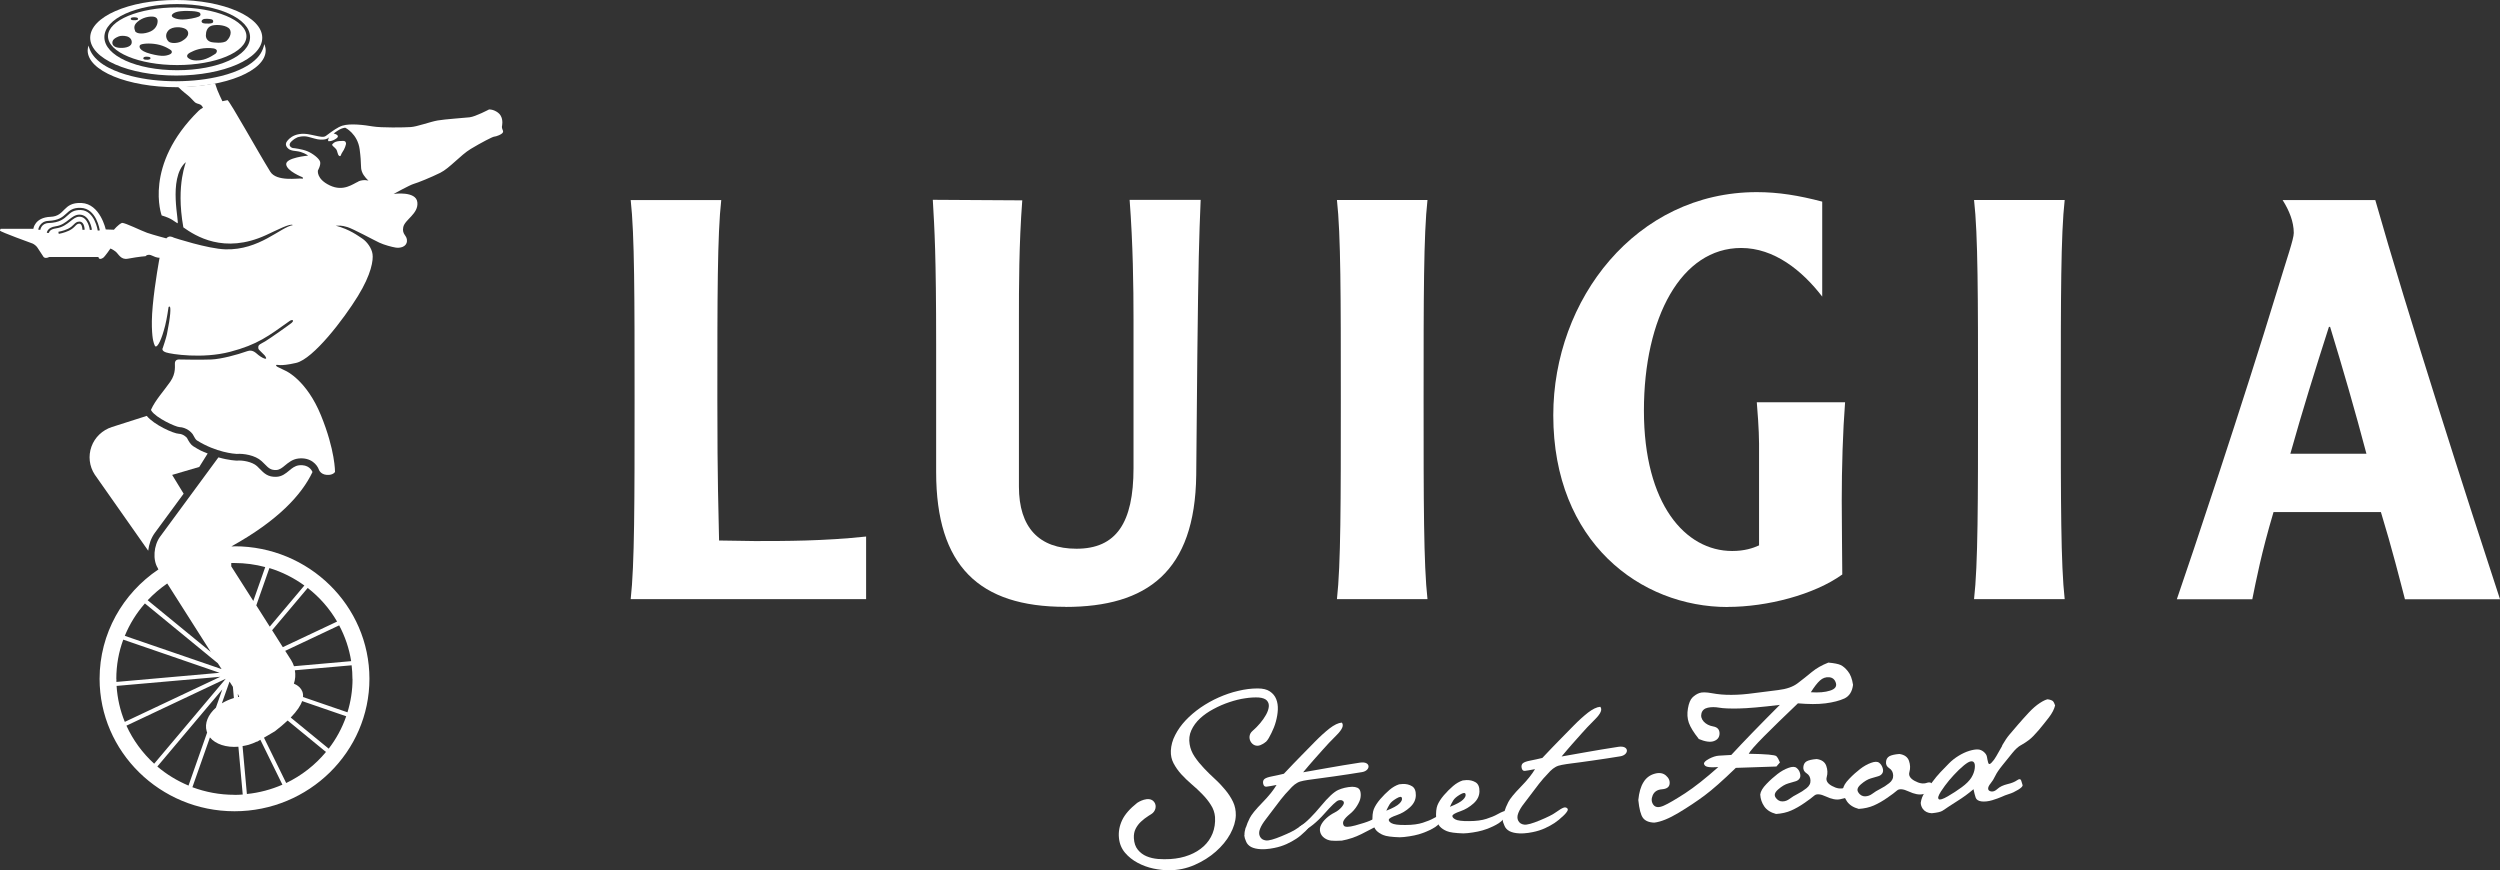
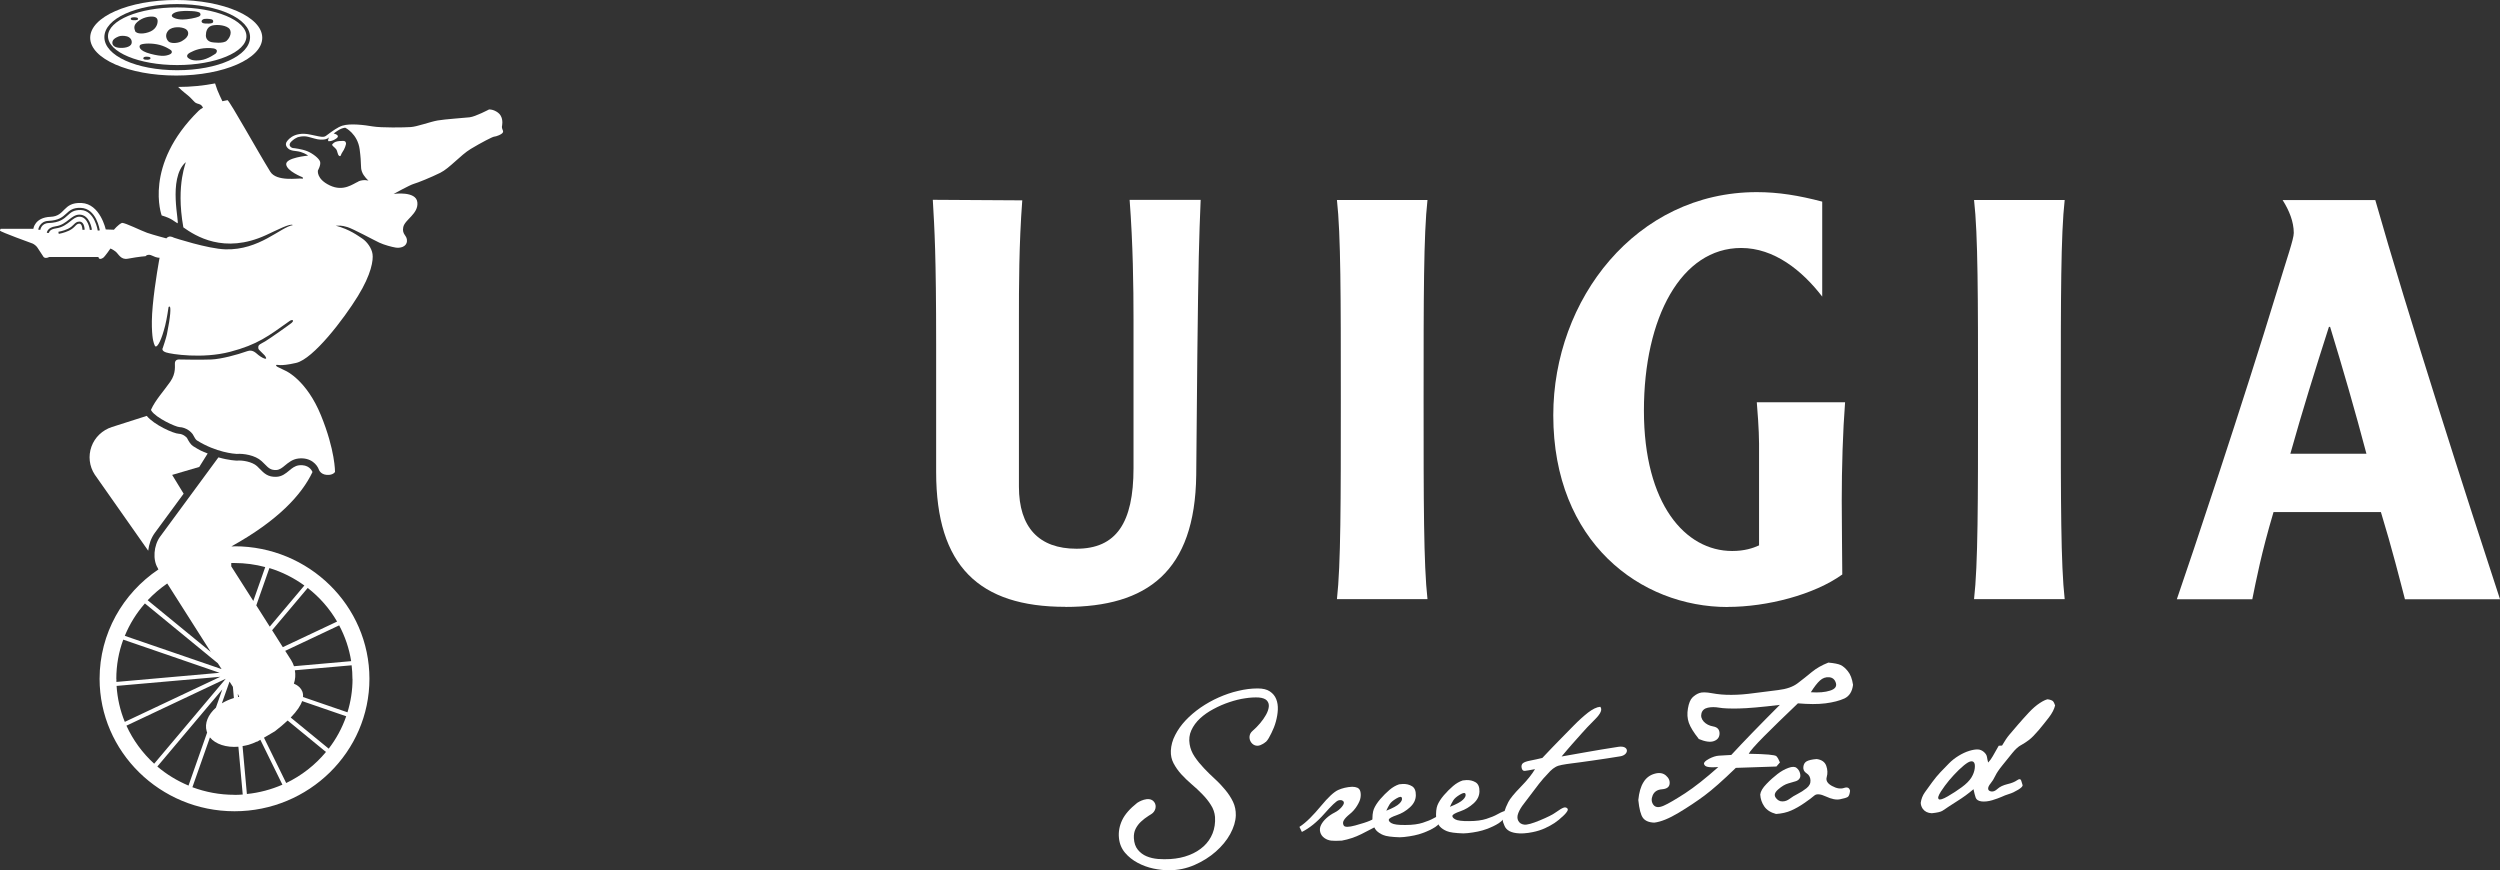
<svg xmlns="http://www.w3.org/2000/svg" id="Livello_2" viewBox="0 0 276.64 96.28">
  <rect x="0" y="0" width="276.64" height="96.28" fill="#333333" stroke="none" />
  <g id="Layer_1">
    <g id="monociclo">
      <path d="M37.59,15.61c.63-.07.63.05.69.2.06.15-.18.75-.38,1.01-.2.26-.16.55-.36.43-.2-.11-.17-.52-.36-.76-.19-.24-.53-.4-.39-.55.23-.25.42-.29.8-.34" style="fill:#fff; fill-rule:evenodd;" />
      <path d="M17.13,58.97l3.19-4.34-1.27-2.08,3-.88.93-1.49c-.64-.24-.89-.36-1.61-.81-.28-.18-.48-.54-.61-.78-.03-.05-.05-.1-.07-.13-.05-.07-.41-.44-.9-.46-.59-.02-2.76-1-3.55-1.98l-3.85,1.23c-1.06.34-1.9,1.14-2.27,2.17-.37,1.03-.24,2.17.36,3.09l5.92,8.43c.08-.71.32-1.41.73-1.97" style="fill:#fff;" />
      <path d="M25.94,60.46c-.11,0-.22,0-.33,0,5.15-2.86,7.77-5.7,8.97-8.23-.08-.19-.44-.87-1.51-.74-.43.06-.75.31-1.08.59-.37.31-.8.66-1.4.68-.95.05-1.39-.41-1.83-.86-.1-.1-.21-.21-.32-.32-.54-.49-1.63-.67-2.22-.61-.08,0-.9-.03-2.05-.36l-6.45,8.77c-.72.98-.84,2.58-.25,3.5h-.01s.07.13.07.13c-3.93,2.64-6.51,7.08-6.51,12.1,0,8.08,6.7,14.66,14.93,14.66s14.93-6.58,14.93-14.66-6.7-14.66-14.93-14.66M33.68,64.79l-3.83,4.55-1.49-2.35,1.45-4.13c1.41.43,2.71,1.09,3.87,1.93M25.6,62.3c.11,0,.22,0,.34,0,1.18,0,2.33.16,3.41.45l-1.32,3.75-2.44-3.83v-.36ZM26.47,77.1s-.09.02-.13.03l-.03-.36.16.33ZM25.77,75.99l.11,1.25c-.49.15-.94.35-1.33.59l.85-2.41.37.58ZM18.51,64.57l4.81,7.57-6.98-5.72c.65-.69,1.38-1.31,2.16-1.85M16.03,66.77l8.08,6.63.41.64-10.71-3.68c.54-1.32,1.29-2.52,2.22-3.58M12.87,75.12c0-1.52.27-2.99.77-4.34l10.66,3.67-11.42,1.01c0-.11,0-.22,0-.33M12.9,75.9l11.48-1.01-10.57,4.99c-.51-1.24-.82-2.58-.91-3.98M13.99,80.3l10.99-5.19-7.92,9.4c-1.29-1.18-2.34-2.61-3.07-4.21M17.41,84.82l7.19-8.53-.71,2.02c-.86.76-1.28,1.73-1.02,2.61.02.05.04.1.05.14l-2.06,5.87c-1.26-.53-2.43-1.24-3.45-2.11M25.94,87.95c-1.64,0-3.2-.3-4.65-.84l1.94-5.51c.62.75,1.81,1.14,3.15,1.03l.48,5.29c-.3.02-.61.04-.92.04M27.32,87.87l-.48-5.31c.22-.04.44-.08.66-.14.33-.1.64-.22.92-.36v.03s.39-.23.39-.23l2.44,4.97c-1.22.53-2.54.89-3.92,1.03M31.67,86.65l-2.46-5.02,1.21-.71c.56-.43,1.02-.83,1.41-1.19l4.24,3.48c-1.19,1.44-2.7,2.62-4.41,3.44M36.37,82.84l-4.2-3.44c.71-.73,1.1-1.33,1.26-1.82l4.88,1.68c-.45,1.3-1.11,2.51-1.94,3.59M39.01,75.12c0,1.29-.2,2.53-.56,3.7l-4.92-1.69c.09-.96-.73-1.37-1.01-1.48.16-.47.2-.98.11-1.48l6.28-.55c.06.49.09,1,.09,1.5M38.86,73.16l-6.33.56c-.08-.23-.18-.46-.32-.68l-.65-1.02,5.97-2.82c.65,1.22,1.11,2.56,1.33,3.97M31.3,71.62l-1.19-1.88,3.94-4.68c1.31,1.02,2.42,2.28,3.25,3.72l-6,2.83Z" style="fill:#fff;" />
-       <path d="M29.25,4.86c-.08.4-.22.76-.43,1.09-.22.34-.46.57-.64.73-.42.38-.84.62-1.24.83-.72.37-1.51.66-2.47.9-1.52.38-3.14.57-4.96.58-1.82,0-3.44-.19-4.96-.57-.97-.25-1.75-.53-2.48-.9-.4-.21-.82-.45-1.24-.83-.18-.16-.41-.39-.64-.73-.18-.28-.31-.58-.39-.92-.06.18-.1.36-.1.54,0,2.25,4.41,4.07,9.85,4.07s9.85-1.82,9.85-4.07c0-.24-.06-.48-.16-.71" style="fill:#fff;" />
      <path d="M19.61.82c-4.23,0-7.66,1.43-7.66,3.19s3.43,3.19,7.66,3.19,7.66-1.43,7.66-3.19-3.43-3.19-7.66-3.19ZM22.47,2.14c.21-.1.69-.06.94,0,.25.07.17.31.17.31-.01.08-.18.15-.47.16-.29.01-.6,0-.72-.09-.13-.09-.12-.28.08-.38ZM20.01,1.24c.45-.05,1-.03,1.27-.01.18.01.36.03.53.07.14.03.28.08.32.14.07.1.13.27-.14.4-.27.13-1.25.33-1.81.32-.56,0-1.17-.2-1.17-.42s.38-.44,1-.5ZM14.58,1.95c.13-.06.43-.04.58,0,.16.04.1.19.1.19,0,.05-.11.09-.29.1-.18,0-.37,0-.45-.06-.08-.05-.08-.17.05-.24ZM14.55,4.82c-.1.42-.92.54-1.45.46-.54-.07-.75-.38-.64-.72.1-.34.71-.54.71-.54.14-.06.52-.09.86,0,.34.09.63.38.53.8ZM14.95,3.41c-.15-.38-.16-.72.48-1.16.54-.37,1.21-.46,1.57-.4.36.06.49.29.43.64,0,0-.04.64-.75.98-.71.33-1.59.32-1.74-.05ZM16.65,6.51s-.11.09-.29.1c-.18,0-.37,0-.45-.06-.08-.05-.08-.17.05-.24.13-.06.43-.04.58,0,.16.04.1.19.1.19ZM18.73,6.05c-.35.11-.71.26-2.06-.09-1.35-.35-1.3-.84-1.16-.98.14-.14.96-.24,1.85-.08.88.16,1.51.62,1.51.62.21.13.22.4-.14.52ZM20.43,4.34c-.1.08-.22.16-.36.24-.47.24-1.2.24-1.43,0-.24-.24-.43-.76,0-1.22.43-.46,1.47-.41,1.9-.15.16.1.24.23.27.36.06.27-.08.54-.37.77ZM23.86,5.93s-.85.63-1.66.73c-.81.1-1.14-.06-1.36-.23-.22-.17-.2-.42.25-.64.44-.22,1.06-.51,2.19-.47,1.13.04.59.61.59.61ZM25.1,4.5c-.39.37-1.59.18-1.59.18-.39-.04-.73-.31-.73-.75s.14-.9.59-1.07c.45-.17,1.43-.12,1.9.22.47.34.22,1.06-.18,1.42Z" style="fill:#fff;" />
      <path d="M19.5,0c-5.26,0-9.52,1.87-9.52,4.18s4.26,4.18,9.52,4.18,9.52-1.87,9.52-4.18S24.75,0,19.5,0M19.61,7.77c-4.52,0-8.06-1.61-8.06-3.66S15.09.45,19.61.45s8.06,1.61,8.06,3.66-3.54,3.66-8.06,3.66" style="fill:#fff;" />
      <path d="M55.56,13.93c.07-.45.05-1.09-.46-1.47-.51-.38-.98-.35-.98-.35,0,0-1.51.8-2.16.87-.65.07-2.72.21-3.53.35-.82.14-2.28.69-2.98.73-.7.05-3.26.09-4.2-.07-.94-.16-2.5-.36-3.38-.08-.51.17-1.08.59-1.54.93-.49.36-.35.42-1.96.06-2.01-.45-2.67.83-2.67.83,0,0-.21.3.14.66.35.37.87.26,1.44.43.57.18.81.4.81.4,0,0-2.49.22-2.42.97.07.75,1.8,1.42,1.8,1.42,0,0,.2.21-.12.15-.32-.06-2.74.37-3.44-.76-1.36-2.19-4.39-7.66-4.73-7.92,0,0-.23.04-.57.12-.19-.39-.41-.87-.56-1.24-.07-.18-.16-.44-.25-.73-1.24.24-2.62.39-4.09.39.27.27.54.5.74.66,1.08.83.92,1.02,1.39,1.18.16.06.45.06.62.46-.19.1-.36.22-.48.34-6.14,6.03-4.09,11.58-4.09,11.58,1.15.34,1.36.65,1.74.86.3.17-1.1-4.93.91-6.74.17-.16-1.13,2.3-.25,7.2,1.33.94,4.49,2.99,9.14.86,1.18-.54,2.73-1.36,2.97-1.11-1.36.23-3.71,2.79-7.45,2.68-1.93-.05-5.71-1.29-5.71-1.29,0,0-.34-.2-.58-.1-.24.1-.24.18-.24.18,0,0-1.35-.35-2.14-.62-.68-.24-2.41-1.11-2.78-1.1-.43.19-.89.76-.89.76l-.91-.03s-.61-2.84-2.69-2.93c-2.09-.09-1.75,1.47-3.42,1.53-1.77.07-1.9,1.34-1.9,1.33H.07c0,.07-.08.06-.07.2.01.13,3.58,1.42,3.58,1.42,0,0,.33.12.57.47.23.35.63.96.63.96,0,0,.13.33.67.07h5.45c0,.26.28.25.5.1.22-.15.82-1.04.82-1.04,0,0,.22.07.56.33.34.26.57.94,1.35.8,1.35-.25,1.98-.28,1.98-.28,0,0,.23-.31.75-.05.52.26.8.22.8.22,0,0-.52,2.75-.76,5.33-.24,2.57.04,3.8.04,3.8,0,0,.14.67.28.69.25.05.67-.78,1.06-2.33.2-.8.36-1.96.36-1.96,0,0,0-.16.14-.12.14.05.1,1.06-.31,3.06-.09.44-.46,1.52-.46,1.52,0,0-.21.3.37.49.57.19,4.03.73,7.08-.07,3.05-.8,4.24-1.74,6.59-3.41.28-.2.55-.09.23.2-.19.17-2.41,1.74-2.93,2.05-.52.3-.75.36-.77.62-.02.26.06.28.25.48.27.27.45.45.45.45,0,0,.26.32.14.37s-.5-.15-.81-.39c-.3-.23-.63-.66-1.25-.44-1.15.41-2.88.87-3.96.92-1.08.05-3.58,0-3.58,0,0,0-.39-.04-.46.33-.05.31.17,1.14-.52,2.13-.69.99-1.66,2.05-2.11,3.06,0,.02-.01.04-.02.06.01.03.02.06.04.09.52.81,2.69,1.79,3.09,1.81.79.03,1.34.58,1.47.77.03.04.07.11.11.19.08.15.23.43.36.51,2.15,1.35,4.18,1.49,4.41,1.5.73-.06,2.04.13,2.76.8.13.12.24.23.35.34.41.42.66.67,1.28.64.36-.02.65-.25.97-.52.38-.31.81-.67,1.45-.75,1.41-.17,2.11.72,2.28,1.22,0,0,.17.54.88.59.71.05.91-.33.91-.33,0,0,.03-2.38-1.56-6.27-1.59-3.89-3.87-4.9-3.87-4.9l-.91-.44s-.26-.13-.16-.22c.1-.09.31.2,2.19-.23,1.92-.44,5.29-4.88,6.82-7.36,1.53-2.48,1.74-4.03,1.64-4.69-.09-.66-.63-1.38-1.13-1.71-.46-.29-1.36-1.01-2.95-1.43.52.02.56-.06,1.31.16.6.18,2.96,1.46,3.52,1.72.56.26,1.39.48,1.83.55.44.07,1.18-.06,1.23-.71.05-.66-.58-.7-.41-1.55.17-.85,1.71-1.48,1.56-2.76-.14-1.28-2.62-.92-2.62-.92,0,0,1.77-.98,2.21-1.11.44-.12,1.92-.72,2.95-1.23,1.03-.51,2.24-1.96,3.37-2.64s2.43-1.36,2.6-1.36.87-.24.96-.48c.09-.23-.17-.3-.1-.75M9.12,25.43c0-.12-.03-.46-.18-.61-.05-.05-.1-.07-.16-.07-.2,0-.29.09-.45.25-.15.16-.34.35-.71.53-.54.25-1.1.35-1.12.35l-.04-.23s.55-.09,1.06-.33c.33-.16.51-.34.65-.48.17-.17.32-.32.62-.32.13,0,.24.05.33.14.24.24.25.72.24.77h-.23ZM9.94,25.44s-.19-1.46-1.15-1.46h-.01c-.37,0-.66.24-1,.51-.41.32-.87.68-1.58.78-.75.1-.78.48-.78.5h-.24s.02-.6.98-.73c.65-.09,1.08-.43,1.46-.73.36-.28.7-.55,1.15-.56h.02c1.16,0,1.37,1.6,1.38,1.67l-.23.03ZM10.82,25.53s-.33-2.24-1.88-2.29c-.78-.02-1.09.26-1.45.59-.41.38-.88.81-2.11.85-.81.03-.91.73-.92.76l-.23-.03s.12-.93,1.14-.97c1.14-.05,1.55-.43,1.95-.79.38-.35.74-.68,1.61-.65,1.74.06,2.09,2.39,2.11,2.49l-.23.03ZM39.66,20.09c-.6.25-1.64,1.15-3.16.43-1.52-.72-1.32-1.66-1.32-1.66,0,0,.35-.61.24-.97-.11-.37-.83-.92-1.42-1.16-.59-.24-1.46-.34-1.59-.35-.13-.01-.66-.28-.13-.76.53-.48.86-.48.86-.48,0,0,.43-.13.96,0,.53.13.97.3,1.36.31.39.01.69-.01.95-.25-.18.32-.07.42-.07.42,0,0,.36.07.88-.3.51-.37-.3-.55-.3-.55,0,0,.41-.31.68-.45.31-.17.6-.19.6-.19,0,0,1.37.66,1.6,2.4.23,1.75.06,1.93.25,2.46.18.53.73,1,.73,1,0,0-.52-.17-1.12.08" style="fill:#fff;" />
    </g>
    <path d="M218.44,22.13c.44,3.84.44,10.76.44,22.08s0,18.25-.44,22.09h10.03c-.43-3.84-.43-10.77-.43-22.09s0-18.25.43-22.08h-10.03Z" style="fill:#fff; fill-rule:evenodd;" />
    <path d="M253.44,50.21c1.3-4.64,2.78-9.4,4.27-14.04h.13c1.42,4.64,2.78,9.34,4.02,14.04h-8.42ZM252.58,22.13c.74,1.17,1.24,2.41,1.24,3.65,0,.68-.75,2.78-1.8,6.25-3.84,12.62-9.47,29.45-11.14,34.28h8.35c.43-2.1.99-5.07,2.35-9.65h11.88c1.23,4.02,2.16,7.73,2.66,9.65h10.52c-3.4-10.33-10.33-31.92-13.8-44.17h-10.27Z" style="fill:#fff; fill-rule:evenodd;" />
-     <path d="M69.79,22.13c.43,3.84.43,10.76.43,22.08s0,18.25-.43,22.09h26.05v-6.93c-4.64.5-8.97.5-12.31.5-1.3,0-2.6-.06-3.96-.06-.06-3.28-.19-6.25-.19-15.59,0-11.32,0-18.25.43-22.08h-10.02Z" style="fill:#fff; fill-rule:evenodd;" />
    <path d="M147.94,22.13c.43,3.84.43,10.76.43,22.08s0,18.25-.43,22.09h10.02c-.43-3.84-.43-10.77-.43-22.09s0-18.25.43-22.08h-10.02Z" style="fill:#fff; fill-rule:evenodd;" />
    <path d="M191.17,67.16c4.39,0,9.59-1.36,12.69-3.59,0-1.79-.06-4.82-.06-8.17,0-3.65.12-7.67.37-10.89h-9.77c.06.68.25,3.1.25,4.58v11.26c-.68.31-1.61.62-2.97.62-5.2,0-9.77-5.2-9.77-15.53s4.14-18,10.76-18c3.65,0,6.74,2.48,8.97,5.38v-10.51c-2.6-.68-4.83-1.05-7.24-1.05-13.36,0-22.52,11.87-22.52,24.69,0,14.04,9.65,21.22,19.3,21.22" style="fill:#fff; fill-rule:evenodd;" />
    <path d="M117.89,67.16c9.03,0,14.35-3.89,14.48-14.59l.12-13.16c.12-10.62.19-12.9.37-17.29h-7.86c.37,4.89.43,9.59.43,13.24v16.45c0,6.06-1.92,8.91-6.31,8.91-4.15,0-6.37-2.35-6.37-6.87v-18.5c0-3.6,0-8.3.37-13.18l-9.9-.06c.19,3.33.37,5.99.37,16.12v14.02c0,10.38,4.76,14.9,14.29,14.9" style="fill:#fff; fill-rule:evenodd;" />
    <g id="street_food">
      <path d="M140.05,82.1c-.19.18-.4.27-.57.35-.94.39-1.66-.9-.89-1.56,0,0,0,0,.01-.01.3-.26.58-.54.83-.84.26-.3.48-.62.66-.94.18-.32.28-.62.31-.89.03-.27-.04-.5-.21-.69-.17-.19-.47-.3-.91-.34-.43-.02-.93,0-1.5.09-.57.08-1.15.23-1.75.43-.6.2-1.18.45-1.75.76-.57.3-1.07.65-1.49,1.04-.42.39-.74.83-.96,1.31-.22.48-.28,1-.19,1.54.08.5.27.96.56,1.39.29.43.63.85,1.01,1.25.38.4.78.8,1.21,1.19s.81.8,1.16,1.22.64.86.86,1.32c.22.46.32.96.31,1.5-.02.67-.23,1.35-.62,2.07-.39.71-.93,1.36-1.6,1.95-.67.59-1.45,1.08-2.34,1.47-.89.39-1.84.59-2.84.59-.53,0-1.1-.06-1.72-.19-.62-.13-1.21-.35-1.75-.64-.54-.29-1.01-.66-1.39-1.11-.38-.45-.61-1-.67-1.63-.07-.67.05-1.33.35-1.97.3-.64.86-1.28,1.67-1.92.05-.04,1.31-.85,1.88-.09.32.43.14,1.05-.31,1.33-.11.07-.21.13-.32.2-.31.2-.59.41-.83.64-.25.23-.45.5-.6.8-.15.3-.21.64-.19,1.03.03.54.18.96.44,1.28s.58.56.96.72.81.26,1.27.3c.46.03.91.04,1.36.01.76-.05,1.46-.19,2.09-.44.63-.24,1.16-.57,1.6-.97.44-.4.77-.88.99-1.43.22-.55.31-1.16.27-1.82-.04-.47-.19-.92-.46-1.33-.26-.42-.58-.81-.95-1.19-.37-.38-.76-.75-1.18-1.1-.42-.36-.8-.73-1.15-1.11-.35-.39-.63-.79-.85-1.21-.22-.42-.32-.88-.3-1.38.03-.59.18-1.17.48-1.74.29-.57.67-1.11,1.15-1.62.48-.51,1.03-.98,1.66-1.42.63-.43,1.3-.81,2-1.12.7-.31,1.42-.56,2.16-.73.74-.18,1.46-.27,2.16-.27.58,0,1.03.11,1.35.33.33.22.56.5.7.85.14.35.2.74.18,1.18-.02.44-.1.88-.22,1.32-.12.44-.29.86-.49,1.26-.2.4-.36.73-.63,1Z" style="fill:#fff;" />
-       <path d="M137.86,91.58c.1-.34.25-.69.44-1.07.19-.38.65-.94,1.37-1.68.73-.74,1.25-1.4,1.59-1.97-.56.11-.93.17-1.12.19-.19.02-.31-.09-.36-.32s0-.4.13-.52c.14-.12.42-.22.84-.3.42-.08.86-.18,1.32-.29.77-.82,1.4-1.47,1.89-1.97.49-.5,1.01-1.03,1.57-1.6.56-.57,1.09-1.05,1.6-1.45.51-.39.96-.61,1.35-.64.25.29.06.75-.57,1.38-.63.63-1.13,1.15-1.49,1.57-.37.41-.72.81-1.06,1.19-.34.38-.72.84-1.16,1.36.59-.11,1.48-.27,2.66-.47,1.18-.21,2.39-.41,3.63-.6,1.24-.19,1.21.89.22,1.05-.99.16-2.01.32-3.08.47-1.07.15-1.83.26-2.27.31-.45.06-.82.11-1.11.17-.29.05-.53.13-.71.24-.18.1-.38.25-.58.45-.2.2-.45.47-.75.81-.3.34-.65.79-1.05,1.33s-.76,1.01-1.07,1.41-.53.75-.66,1.09c-.13.33-.13.62,0,.86.12.24.34.38.65.42.31.04.89-.12,1.73-.47.85-.35,1.45-.65,1.8-.91.35-.25.62-.42.8-.49.19-.07.33-.04.45.09.11.13-.02.38-.4.75-.38.37-.72.65-1.03.85-.31.2-.66.4-1.06.58-.4.18-.85.33-1.36.43-.33.07-.64.11-.93.13-.18.01-.36.02-.53.01-.47-.02-.84-.11-1.11-.25-.27-.15-.46-.35-.56-.62-.11-.24-.17-.45-.19-.65,0-.01,0-.03.02-.06-.01-.21.03-.48.13-.82Z" style="fill:#fff;" />
      <path d="M143.79,91.5c.78-.5,1.57-1.34,2.38-2.31.8-.97,1.44-1.56,1.9-1.77.47-.21.98-.33,1.56-.36.22,0,.41.04.58.11.16.08.27.21.32.41.05.2.06.42.02.67-.03.25-.16.55-.38.91-.22.36-.49.67-.82.93-.32.26-.54.49-.65.69-.12.2-.11.4,0,.58.12.18.55.18,1.27-.02.73-.2,1.27-.37,1.61-.52.35-.15.71-.33,1.1-.54l.27.81c-.87.47-1.64.87-2.31,1.21-.68.34-1.4.58-2.16.72-.51.03-.9.03-1.17,0-.27-.03-.52-.12-.76-.29-.24-.17-.39-.39-.46-.65s-.04-.53.09-.79c.13-.26.33-.52.61-.77.28-.25.58-.45.9-.61.32-.16.59-.38.81-.65.22-.27.27-.47.14-.6-.13-.13-.31-.16-.54-.09-.23.07-.75.56-1.56,1.48-.81.92-1.64,1.59-2.48,2.01l-.27-.56Z" style="fill:#fff;" />
      <path d="M152.02,89.54c.14-.35.38-.72.71-1.11.34-.39.68-.73,1.02-1.02.34-.29.7-.5,1.07-.62l.42-.04c.38-.01.71.07,1.01.25.29.18.43.52.42,1.01-.01.5-.23.94-.65,1.32-.42.39-.91.68-1.46.87-.55.19-.84.35-.88.49-.03.13.07.27.3.4.24.14.75.21,1.54.2.79,0,1.43-.09,1.92-.25.49-.16.89-.32,1.19-.49.3-.17.54-.28.71-.34.17-.06.32.02.45.25-.29.47-.62.82-.98,1.06-.37.24-.83.46-1.38.66-.56.21-1.24.35-2.06.44l-.49.03c-.9-.03-1.5-.11-1.82-.25-.32-.13-.57-.3-.76-.5-.18-.2-.32-.5-.42-.91-.04-.63.01-1.13.15-1.48ZM153.4,89.71c.73-.29,1.21-.55,1.45-.79.24-.23.33-.44.28-.62s-.25-.16-.62.06c-.37.22-.61.43-.74.64-.13.21-.25.45-.37.71Z" style="fill:#fff;" />
      <path d="M159.06,89.11c.14-.35.38-.72.71-1.11.34-.39.68-.73,1.02-1.02.34-.29.7-.5,1.07-.62l.42-.04c.38-.01.71.07,1.01.25.29.18.43.52.42,1.01-.01.5-.23.94-.65,1.32s-.91.68-1.46.87c-.55.19-.84.35-.88.49-.03.13.07.27.3.4.23.14.75.21,1.54.2.79,0,1.43-.09,1.92-.25.49-.16.89-.32,1.19-.49.3-.17.54-.28.71-.34.17-.06.32.02.45.25-.29.47-.62.82-.98,1.06-.37.24-.83.46-1.38.66-.56.21-1.24.35-2.06.44l-.49.03c-.9-.03-1.5-.11-1.82-.25-.32-.13-.57-.3-.76-.5-.18-.2-.32-.5-.42-.91-.04-.63.01-1.13.15-1.48ZM160.44,89.28c.73-.29,1.21-.55,1.45-.79.24-.23.33-.44.28-.62s-.25-.16-.62.06c-.37.22-.61.43-.74.64s-.25.45-.37.71Z" style="fill:#fff;" />
      <path d="M166.46,89.83c.1-.34.25-.69.44-1.07.19-.38.65-.94,1.37-1.68.73-.74,1.25-1.4,1.59-1.97-.56.11-.93.17-1.12.19-.19.02-.31-.09-.36-.32s0-.4.13-.52c.14-.12.42-.22.84-.3.42-.08.86-.18,1.32-.29.77-.82,1.4-1.47,1.89-1.97.49-.5,1.01-1.03,1.57-1.6.56-.57,1.09-1.05,1.6-1.45.51-.39.96-.61,1.35-.64.25.29.06.75-.57,1.38-.63.63-1.13,1.15-1.49,1.57-.37.41-.72.81-1.06,1.19-.34.38-.72.84-1.16,1.36.59-.11,1.48-.27,2.66-.47,1.18-.21,2.39-.41,3.62-.6,1.24-.19,1.21.89.22,1.05-.99.16-2.01.32-3.08.47-1.07.15-1.83.26-2.28.31-.45.06-.82.11-1.11.17-.29.05-.53.13-.71.24-.18.1-.38.25-.58.45-.2.2-.45.47-.75.81-.3.34-.65.79-1.05,1.33-.4.54-.76,1.01-1.07,1.41-.31.39-.53.75-.66,1.09-.13.33-.13.62,0,.86.13.24.34.38.65.42.31.04.89-.12,1.73-.47.85-.35,1.45-.65,1.8-.91.35-.25.62-.42.81-.49.19-.07.33-.04.45.09.11.13-.02.38-.4.75s-.73.65-1.03.85c-.31.2-.66.4-1.06.58-.4.18-.85.33-1.36.43-.33.07-.64.11-.93.13-.18.01-.36.02-.53.01-.47-.02-.84-.11-1.11-.25-.27-.15-.46-.35-.56-.62-.11-.24-.18-.45-.19-.65,0-.01,0-.03.01-.06-.01-.21.03-.48.13-.82Z" style="fill:#fff;" />
      <path d="M187.97,81.75c-.56-.7-.92-1.29-1.09-1.77-.17-.48-.2-1.01-.1-1.59.1-.58.27-.98.49-1.2.22-.22.47-.39.77-.5.29-.11.76-.1,1.41.02s1.37.19,2.15.18c.78,0,1.61-.07,2.48-.19.87-.12,1.77-.23,2.69-.34.92-.11,1.64-.36,2.16-.76.53-.4,1.04-.81,1.55-1.23.51-.42,1.12-.77,1.84-1.05.65.06,1.11.15,1.36.27.26.12.53.35.8.69.28.34.47.84.57,1.5-.09.75-.41,1.25-.95,1.51-.55.25-1.25.43-2.1.54-.85.11-1.87.1-3.05,0-1.5,1.43-2.75,2.64-3.75,3.65-1,1.01-1.56,1.65-1.69,1.93,1.9.03,2.92.12,3.06.27.14.15.27.38.39.69l-.39.45-4.49.15c-1.44,1.4-2.6,2.42-3.46,3.06-.86.64-1.82,1.28-2.87,1.91s-1.95,1-2.69,1.09c-.6-.02-1.02-.2-1.26-.53-.24-.33-.41-.98-.51-1.97.08-.84.27-1.49.57-1.97.29-.48.7-.79,1.23-.94.52-.15.94-.08,1.26.2.32.28.45.59.4.94-.05.35-.33.54-.85.58-.51.04-.85.27-1.02.67-.17.4-.14.75.08,1.05.23.3.6.33,1.13.1.53-.23,1.32-.7,2.38-1.38,1.05-.69,2.28-1.66,3.67-2.9-.6.04-1,.03-1.21-.03-.21-.05-.33-.16-.37-.32-.03-.16.15-.34.55-.56.4-.21.77-.33,1.1-.35.33-.02.79-.05,1.37-.08,1.3-1.41,3.09-3.26,5.37-5.54-2.04.25-3.56.38-4.55.4-.99.02-1.71-.01-2.16-.09s-.87-.08-1.25,0c-.38.08-.62.29-.71.62-.09.34,0,.64.25.92.26.28.61.46,1.06.54.45.08.68.33.69.75,0,.42-.19.7-.6.86-.41.16-.99.08-1.74-.24ZM202.51,76.42c.55-.17.76-.46.64-.85-.12-.39-.37-.6-.75-.63-.38-.03-.71.09-1.01.36-.3.27-.63.7-1.01,1.3.87.06,1.58,0,2.13-.18Z" style="fill:#fff;" />
      <path d="M196.49,88.27c.21.28.46.42.75.41.29,0,.55-.1.8-.29.25-.19.54-.37.88-.54.34-.17.66-.38.98-.63s.46-.54.44-.88c-.02-.34-.16-.6-.43-.77-.27-.17-.39-.41-.36-.7.03-.3.15-.5.37-.63.22-.12.59-.21,1.11-.25.56.08.91.33,1.06.76.15.43.16.84.05,1.23-.12.39.08.72.58.99.51.28.95.35,1.33.22.38-.13.6-.02.67.32-.04.37-.13.6-.26.68-.14.08-.41.17-.84.25-.42.09-.94-.01-1.56-.3-.62-.29-1.05-.32-1.29-.11-.24.21-.61.49-1.11.83-.49.34-.98.62-1.46.83-.48.21-1.04.34-1.67.38-.6-.16-1.03-.44-1.3-.83-.27-.39-.42-.83-.45-1.32.04-.35.27-.74.69-1.17.42-.44.83-.8,1.22-1.1.39-.3.79-.53,1.21-.68.41-.15.71-.15.9,0,.19.15.32.35.38.58s.06.43-.04.58c-.09.15-.24.26-.44.32-.2.06-.47.14-.82.24-.35.1-.72.32-1.11.66-.39.34-.48.64-.27.92Z" style="fill:#fff;" />
-       <path d="M205.64,87.71c.21.28.46.42.75.41s.55-.1.8-.29c.25-.19.54-.37.88-.54.34-.17.67-.38.98-.63.32-.25.46-.54.44-.88-.02-.34-.16-.6-.43-.77-.27-.17-.39-.41-.36-.7.02-.3.15-.5.37-.63.22-.12.59-.21,1.11-.25.55.08.91.33,1.06.76.15.43.16.84.05,1.23-.12.39.08.72.58.99.51.28.95.35,1.33.22.38-.13.6-.02.67.32-.04.37-.13.6-.26.68-.14.08-.42.17-.84.25-.42.09-.94-.01-1.56-.3-.62-.29-1.05-.32-1.29-.11-.24.21-.61.49-1.11.83-.49.34-.98.62-1.46.83-.48.21-1.04.34-1.67.38-.6-.16-1.03-.44-1.3-.83-.27-.39-.42-.83-.45-1.32.04-.35.27-.74.69-1.17.42-.44.83-.8,1.22-1.1.39-.3.79-.53,1.21-.68.41-.15.71-.15.9,0,.19.15.31.35.38.58.07.23.06.43-.04.58-.09.15-.24.26-.44.32-.2.06-.47.14-.82.24-.35.1-.72.32-1.11.66-.39.34-.48.64-.26.92Z" style="fill:#fff;" />
-       <path d="M221.54,82.5c.3-.52.57-.92.81-1.2s.54-.64.93-1.09c.39-.45.79-.9,1.22-1.36.42-.45.83-.8,1.21-1.05s.67-.38.87-.42c.28.04.47.11.57.19.1.09.18.25.26.49-.1.41-.32.85-.68,1.32-.36.47-.74.94-1.15,1.43-.41.48-.76.84-1.05,1.06s-.59.42-.89.58c-.3.16-.62.45-.96.87-.34.42-.71.87-1.09,1.35-.39.48-.66.88-.81,1.2-.15.32-.32.59-.51.82-.19.23-.28.43-.27.59.01.16.12.26.34.3s.45-.06.7-.29.61-.4,1.09-.52c.48-.11.83-.26,1.07-.43s.39-.16.46.04.12.36.15.49c.03.13-.13.3-.49.52-.36.22-.7.38-1.01.47-.31.1-.59.2-.83.32-.24.11-.59.23-1.03.37-.44.13-.84.17-1.19.13-.35-.05-.56-.19-.64-.42-.08-.23-.16-.54-.24-.93-.26.22-.54.45-.87.69-.32.23-.63.44-.92.62-.29.18-.59.37-.9.58-.31.21-.56.37-.75.5-.19.12-.58.21-1.18.27-.43-.02-.76-.18-.98-.47-.15-.21-.23-.44-.24-.68.06-.43.21-.82.46-1.17.25-.35.52-.72.81-1.12.29-.4.6-.77.91-1.1.32-.33.63-.65.94-.97s.66-.59,1.06-.84c.39-.24.79-.43,1.18-.55.39-.12.71-.17.96-.16.25.01.47.11.67.28.19.17.31.35.34.55.03.19.07.4.13.62s.18.22.39,0c.2-.21.37-.45.51-.7.14-.25.36-.64.66-1.16ZM214.53,88.43c.12.11.46,0,1-.31s1.06-.65,1.55-1.01c.49-.36.84-.71,1.06-1.06.21-.34.34-.69.38-1.04.04-.35,0-.58-.14-.7-.14-.11-.34-.09-.61.06-.27.16-.6.43-1,.81-.39.38-.75.77-1.08,1.16-.32.39-.63.8-.92,1.25-.28.45-.37.72-.24.83Z" style="fill:#fff;" />
+       <path d="M221.54,82.5c.3-.52.57-.92.81-1.2s.54-.64.93-1.09c.39-.45.79-.9,1.22-1.36.42-.45.83-.8,1.21-1.05s.67-.38.87-.42c.28.04.47.11.57.19.1.09.18.25.26.49-.1.41-.32.85-.68,1.32-.36.47-.74.94-1.15,1.43-.41.48-.76.84-1.05,1.06s-.59.42-.89.58c-.3.16-.62.45-.96.87-.34.42-.71.87-1.09,1.35-.39.48-.66.88-.81,1.2-.15.32-.32.59-.51.82-.19.23-.28.43-.27.59.01.16.12.26.34.3s.45-.06.7-.29.61-.4,1.09-.52c.48-.11.83-.26,1.07-.43s.39-.16.46.04.12.36.15.49c.03.13-.13.3-.49.52-.36.22-.7.38-1.01.47-.31.1-.59.2-.83.32-.24.11-.59.23-1.03.37-.44.13-.84.17-1.19.13-.35-.05-.56-.19-.64-.42-.08-.23-.16-.54-.24-.93-.26.22-.54.45-.87.69-.32.23-.63.44-.92.62-.29.18-.59.37-.9.58-.31.21-.56.37-.75.5-.19.12-.58.21-1.18.27-.43-.02-.76-.18-.98-.47-.15-.21-.23-.44-.24-.68.06-.43.21-.82.46-1.17.25-.35.52-.72.81-1.12.29-.4.6-.77.91-1.1.32-.33.63-.65.94-.97s.66-.59,1.06-.84c.39-.24.79-.43,1.18-.55.39-.12.71-.17.96-.16.25.01.47.11.67.28.19.17.31.35.34.55.03.19.07.4.13.62c.2-.21.37-.45.51-.7.14-.25.36-.64.66-1.16ZM214.53,88.43c.12.11.46,0,1-.31s1.06-.65,1.55-1.01c.49-.36.84-.71,1.06-1.06.21-.34.34-.69.38-1.04.04-.35,0-.58-.14-.7-.14-.11-.34-.09-.61.06-.27.16-.6.43-1,.81-.39.38-.75.77-1.08,1.16-.32.39-.63.8-.92,1.25-.28.45-.37.72-.24.83Z" style="fill:#fff;" />
    </g>
  </g>
</svg>